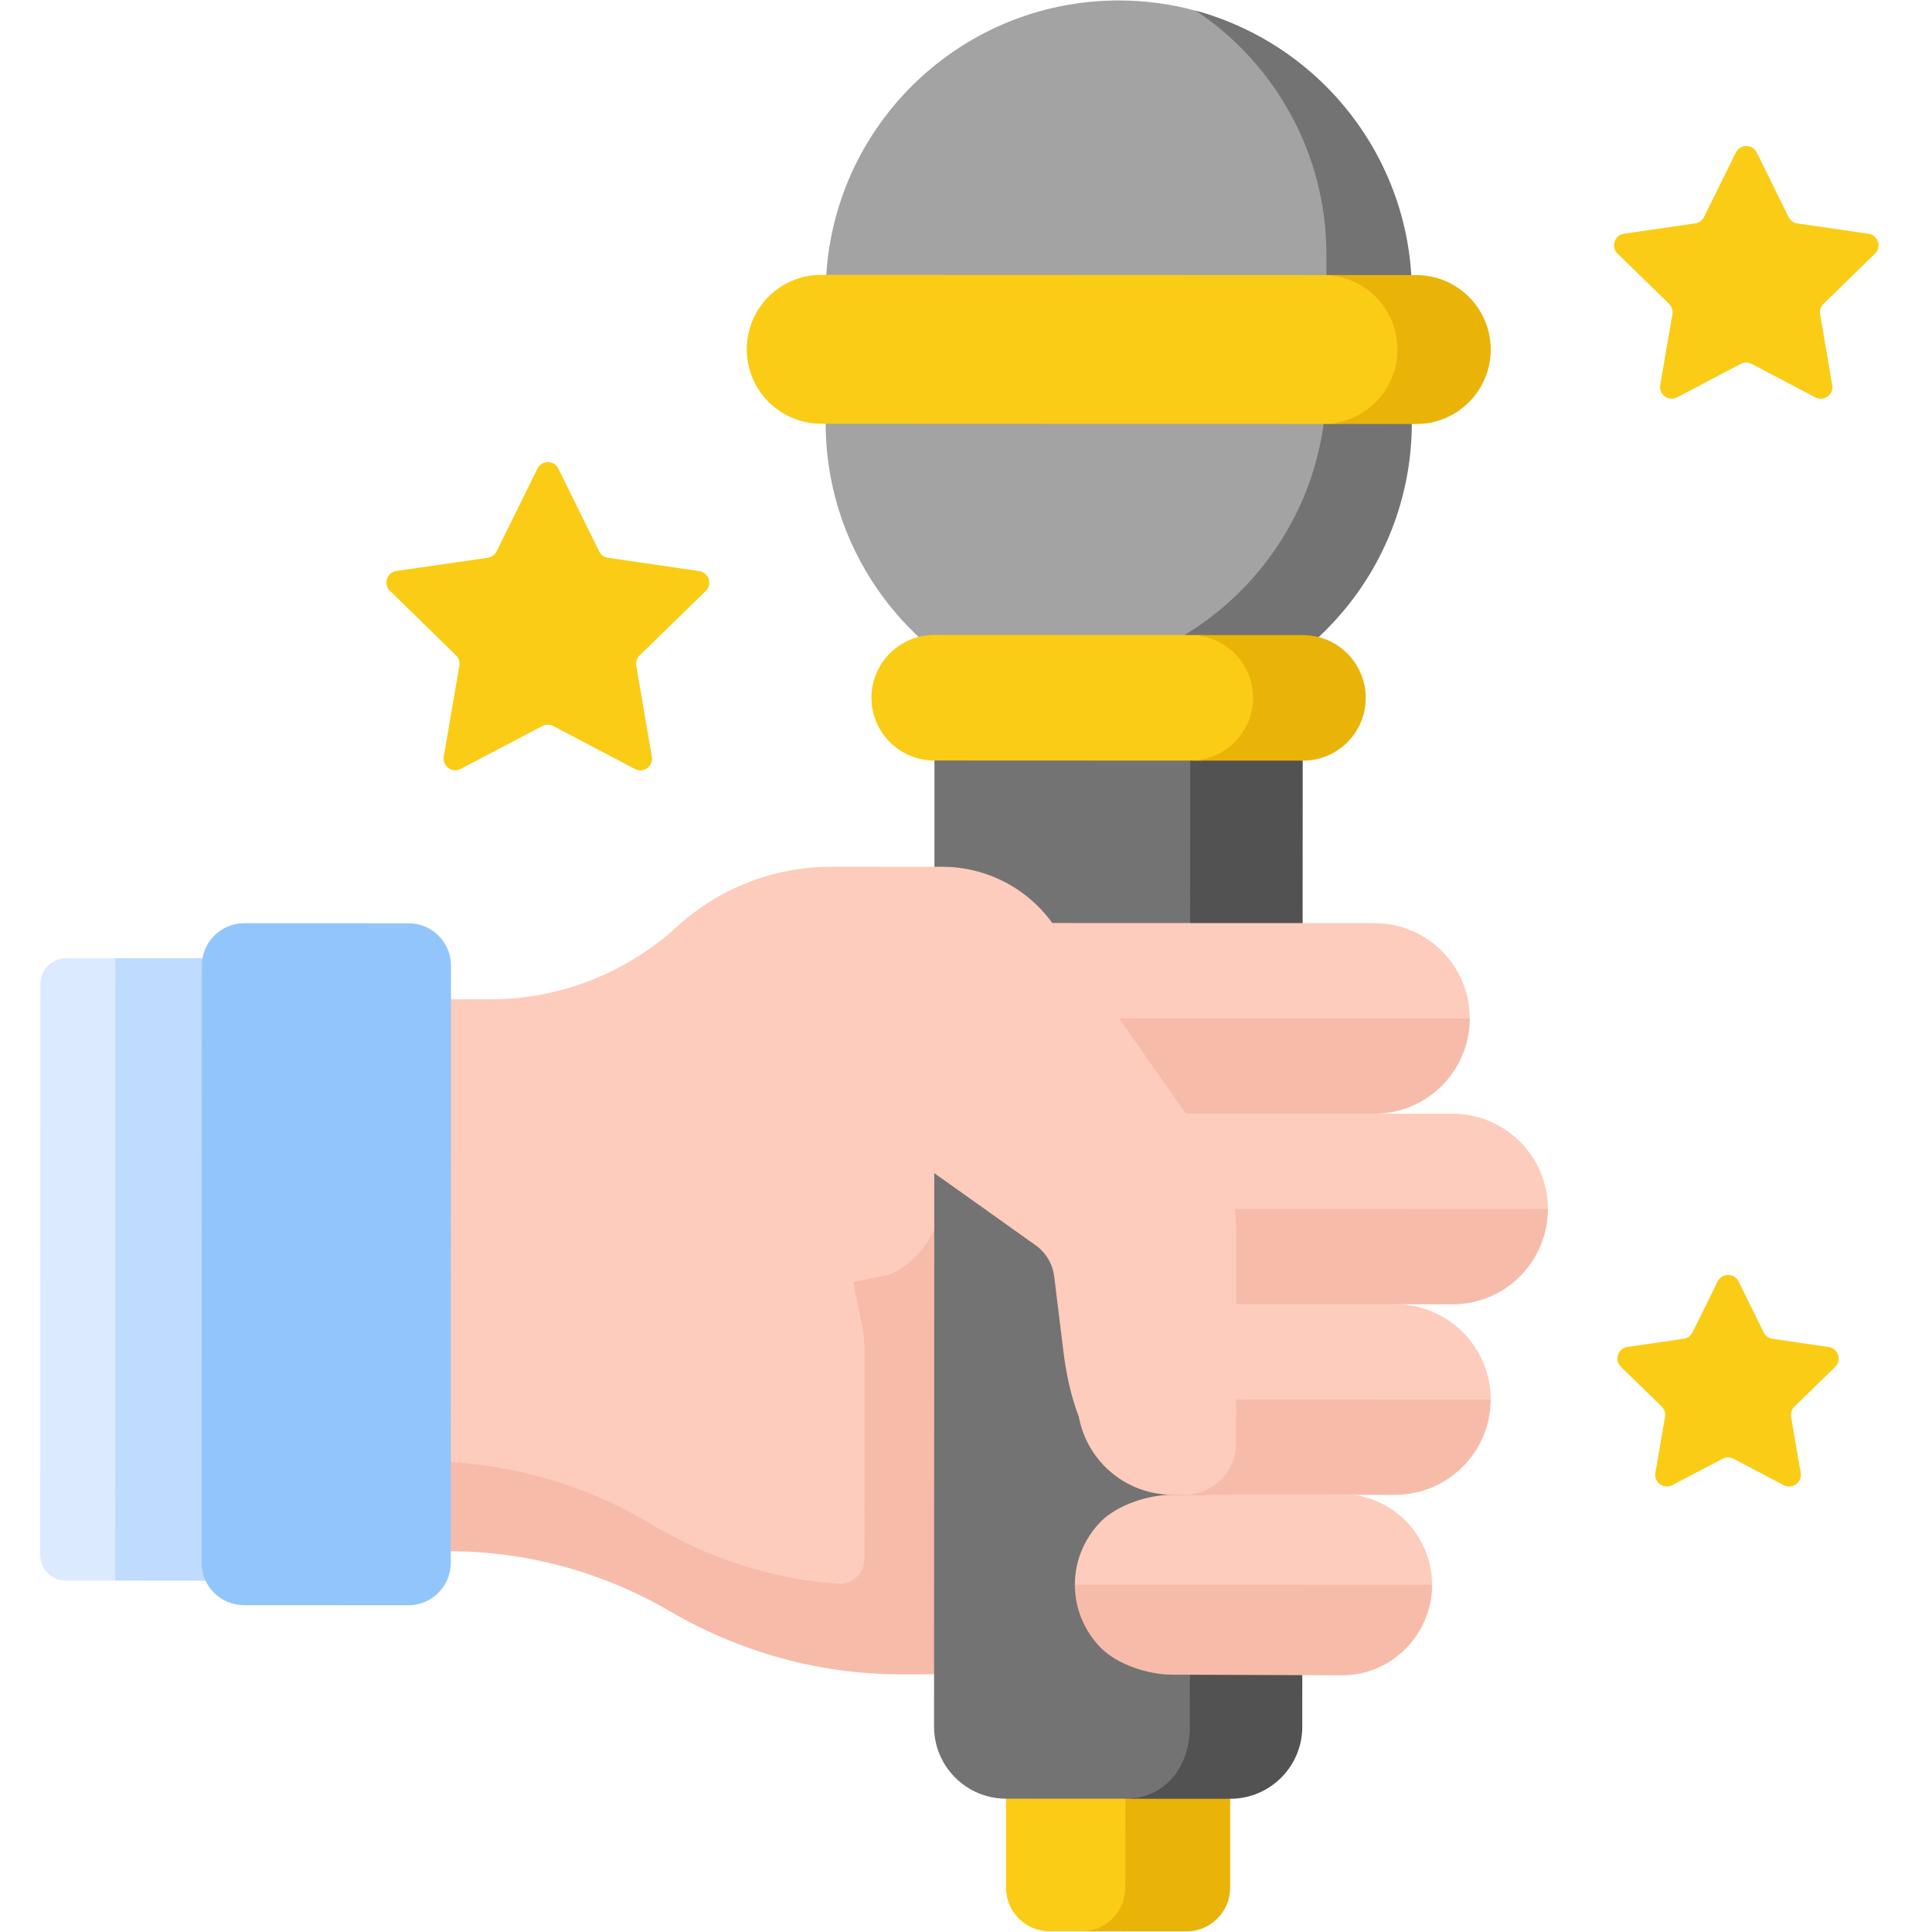
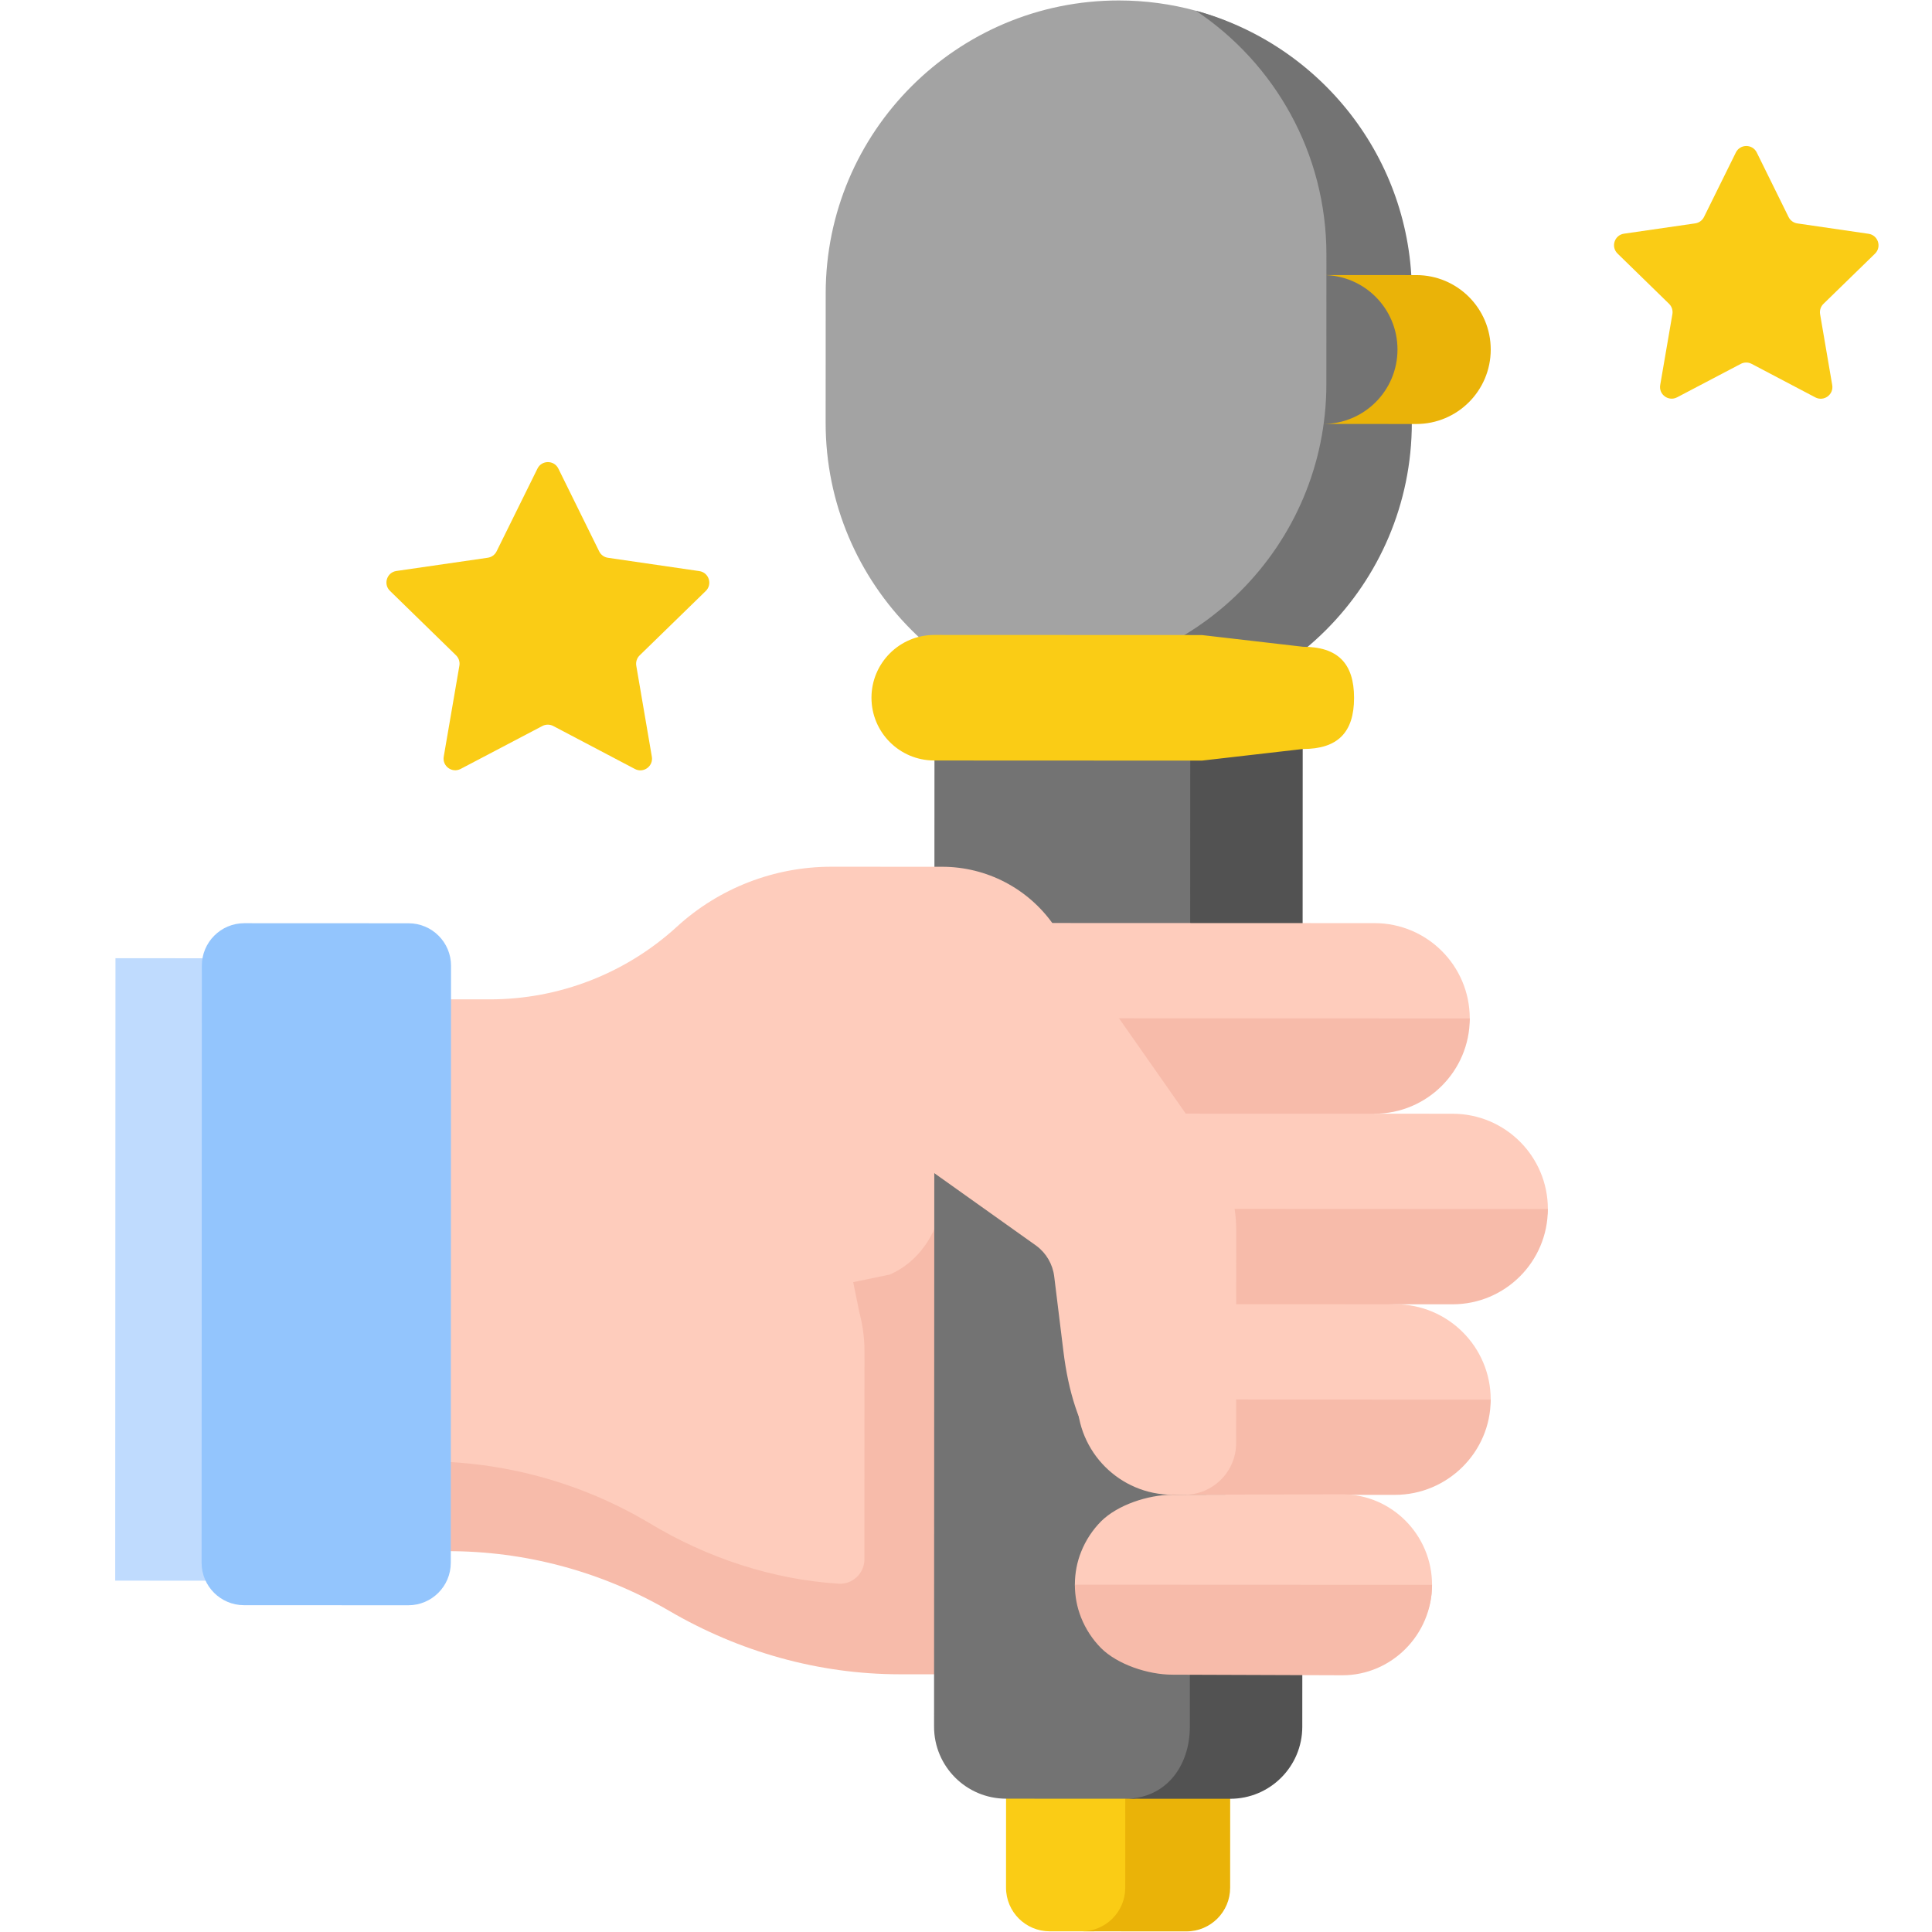
<svg xmlns="http://www.w3.org/2000/svg" width="717" height="717" viewBox="0 0 717 717" fill="none">
  <path d="M451.554 655.65L452.826 695.408C452.822 704.353 448.697 713.076 439.75 713.072L405.881 716.755L389.547 716.748C380.602 716.744 373.352 709.488 373.356 700.543L373.375 656.537L451.554 655.65Z" fill="#FACC15" />
  <path d="M417.619 656.558L417.601 700.564C417.597 709.509 410.341 716.758 401.396 716.755L440.326 716.771C449.271 716.775 456.526 709.525 456.53 700.58L456.549 656.574L417.619 656.558Z" fill="#EAB308" />
  <path d="M415.136 265.675C355.063 265.649 306.385 216.931 306.41 156.857L306.43 108.897C306.456 48.824 355.174 0.146 415.248 0.171C425.134 0.175 434.708 1.51 443.81 3.985C490.019 16.55 512.922 58.796 512.901 108.983L512.881 156.944C512.855 217.017 475.208 265.7 415.136 265.675Z" fill="#A3A3A3" />
  <path d="M443.812 3.983C473.032 23.495 492.277 56.78 492.261 94.553L492.24 142.515C492.215 202.587 443.496 251.266 383.424 251.24C373.537 251.236 363.968 249.888 354.866 247.413C372.117 258.932 392.839 265.663 415.138 265.672C475.21 265.698 523.929 217.02 523.954 156.946L523.975 108.987C523.996 58.801 490.02 16.551 443.812 3.983Z" fill="#737373" />
-   <path d="M525.602 154.466L495.322 157.337L304.763 157.256C289.504 157.249 277.138 144.875 277.145 129.614C277.151 114.355 289.526 101.99 304.786 101.996L496.788 102.077L525.622 107.857C540.881 107.863 547.482 114.468 547.475 129.729C547.467 144.989 540.861 154.472 525.602 154.466Z" fill="#FACC15" />
  <path d="M525.62 102.093L491.016 102.078C506.275 102.085 518.64 114.459 518.634 129.72C518.627 144.979 506.253 157.344 490.992 157.338L525.596 157.352C540.855 157.359 553.231 144.995 553.238 129.734C553.243 114.474 540.879 102.099 525.62 102.093Z" fill="#EAB308" />
-   <path d="M132.277 554.409L42.76 586.605L24.455 586.597C19.183 586.595 14.912 582.32 14.914 577.048L15.004 365.146C15.006 359.875 19.281 355.603 24.553 355.606L42.858 355.613L132.352 375.727L132.277 554.409Z" fill="#DBEAFE" />
  <path d="M132.353 355.651L42.852 355.613L42.754 586.606L132.255 586.644L132.353 355.651Z" fill="#BFDBFE" />
  <path d="M489.411 431.363C424.084 451.979 387.04 402.112 365.523 342.734L251.204 343.924C232.243 361.273 207.474 370.89 181.775 370.879L144.804 370.863C139.741 370.861 135.635 374.964 135.633 380.026L135.564 542.335L140.139 561.931C140.137 567.021 144.28 571.138 149.37 571.102L170.441 571.087C199.882 570.99 224.215 578.881 249.523 593.926C274.654 608.865 303.346 616.756 332.58 616.768L489.332 616.834L489.411 431.363Z" fill="#FECCBC" />
  <path d="M374.096 444.546L350.14 439.204C350.282 456.4 340.834 468.493 330.151 473.025L316.644 475.833L318.912 486.999C320.19 491.778 320.835 496.705 320.833 501.652L320.801 578.679C320.798 583.891 316.412 588.071 311.211 587.738C286.828 586.175 262.595 578.304 240.881 565.176C215.572 550.141 186.656 542.238 157.208 542.33L135.558 542.338L135.548 566.525C135.545 571.609 139.692 575.724 144.777 575.692L165.857 575.666C194.855 575.573 223.348 583.226 248.384 597.833C274.381 613.002 303.792 621.344 333.89 621.357L374.019 621.374L374.094 444.546L374.096 444.546Z" fill="#F7BBAA" />
  <path d="M477.712 245.341L346.812 245.285L346.645 640.768C346.639 655.538 358.606 667.517 373.377 667.523L420.817 667.543L452.233 661.789C467.003 661.795 478.981 649.827 478.987 635.057L478.994 620.317L477.712 245.341Z" fill="#737373" />
  <path d="M441.739 245.327L441.577 626.071L441.571 640.811C441.565 655.581 432.552 667.551 417.618 667.544L456.547 667.561C471.318 667.567 483.296 655.599 483.302 640.829L483.308 626.089L483.469 245.344L441.739 245.327Z" fill="#525252" />
  <path d="M435.175 477.132L517.88 484.042C537.409 484.05 553.236 499.888 553.227 519.419C553.225 525.704 537.383 550.191 517.852 550.183L435.142 554.732C415.612 554.723 399.786 538.885 399.795 519.354C399.803 499.825 415.645 477.124 435.175 477.132Z" fill="#FECCBC" />
  <path d="M507.065 431.374L507.075 408.293L510.078 408.734C529.608 408.742 545.45 385.444 545.453 377.97C545.462 358.44 529.637 342.601 510.106 342.593L384.543 342.539L365.523 342.737C387.041 402.115 441.74 451.989 507.065 431.374Z" fill="#FECCBC" />
  <path d="M404.805 390.355L510.083 413.318L539.096 413.33C558.626 413.339 574.452 429.177 574.443 448.708C574.439 458.038 558.599 479.48 539.068 479.472L419.082 484.004L404.805 390.355Z" fill="#FECCBC" />
  <path d="M510.077 413.316C529.606 413.325 545.446 397.5 545.454 377.969L407.062 377.91L430.461 413.282L510.077 413.316Z" fill="#F7BBAA" />
  <path d="M419.073 483.998L539.057 484.049C558.587 484.057 574.426 468.233 574.434 448.702L411.93 448.633L419.073 483.998Z" fill="#F7BBAA" />
  <path d="M429.867 519.371L553.216 519.423C553.208 538.949 537.178 554.776 517.651 554.768L435.134 554.733L429.867 519.371Z" fill="#F7BBAA" />
  <path d="M498.167 616.429L435.106 616.207C425.926 616.204 418.194 614.117 412.158 608.112C408.982 604.898 406.442 601.047 404.748 596.774C403.248 593.014 398.906 592.429 398.908 588.121L398.908 588.085C398.909 583.777 399.723 579.664 401.226 575.904C402.921 571.632 405.467 567.785 408.646 564.573C414.687 558.573 425.952 554.73 435.132 554.733L498.194 554.566C516.573 554.573 531.466 569.779 531.458 588.158C531.45 606.539 516.545 616.437 498.167 616.429Z" fill="#FECCBC" />
  <path d="M498.164 621.726L435.102 621.505C425.922 621.501 414.66 617.648 408.624 611.643C405.448 608.429 402.908 604.579 401.214 600.306C399.714 596.545 398.904 592.431 398.906 588.123L398.906 588.105L531.455 588.162C531.449 606.541 516.541 621.734 498.164 621.726Z" fill="#F7BBAA" />
  <path d="M251.201 343.925C266.864 329.593 287.329 321.648 308.558 321.657L349.698 321.675C366.135 321.682 381.536 329.703 390.964 343.168L449.341 426.547C455.492 435.333 458.791 445.802 458.786 456.528L458.753 535.555C458.748 546.149 450.156 554.735 439.561 554.73C410.368 554.718 398.225 530.582 394.665 501.607L391.236 473.706C390.679 469.174 388.29 465.068 384.625 462.346L346.722 435.368L251.201 343.925Z" fill="#FECCBC" />
  <path d="M151.528 595.742L90.563 595.716C81.862 595.713 74.81 588.655 74.814 579.953L74.907 358.37C74.911 349.668 81.969 342.616 90.67 342.62L151.635 342.646C160.337 342.649 167.389 349.707 167.385 358.409L167.291 579.993C167.287 588.694 160.23 595.746 151.528 595.742Z" fill="#93C5FD" />
  <path d="M483.539 277.967L446.049 282.276L346.706 282.234C333.84 282.229 323.414 271.794 323.42 258.929C323.425 246.063 333.86 235.637 346.725 235.643L446.069 235.685L483.555 240.026C496.42 240.032 502.523 246.139 502.517 259.004C502.512 271.87 496.404 277.972 483.539 277.967Z" fill="#FACC15" />
-   <path d="M483.563 235.701L441.75 235.684C454.615 235.689 465.041 246.124 465.036 258.989C465.03 271.855 454.596 282.28 441.73 282.275L483.543 282.293C496.409 282.298 506.843 271.872 506.849 259.007C506.854 246.141 496.429 235.707 483.563 235.701Z" fill="#EAB308" />
  <path d="M201.288 269.429L170.956 285.36C167.781 287.027 164.074 284.33 164.681 280.797L170.487 247.03C170.729 245.627 170.264 244.195 169.245 243.202L144.721 219.275C142.154 216.771 143.573 212.412 147.122 211.899L181.03 206.986C182.439 206.782 183.657 205.897 184.288 204.622L199.463 173.904C201.051 170.689 205.636 170.691 207.22 173.907L222.37 204.638C222.999 205.914 224.217 206.8 225.626 207.005L259.53 211.946C263.078 212.464 264.492 216.823 261.924 219.325L237.38 243.23C236.36 244.223 235.894 245.655 236.134 247.058L241.912 280.83C242.516 284.364 238.806 287.057 235.633 285.387L205.314 269.431C204.054 268.767 202.549 268.766 201.288 269.429Z" fill="#FACC15" />
  <path d="M650.066 135.039L673.694 147.473C676.867 149.142 680.576 146.449 679.972 142.915L675.471 116.598C675.23 115.195 675.697 113.764 676.717 112.771L695.843 94.142C698.412 91.64 696.997 87.279 693.448 86.763L667.028 82.912C665.62 82.707 664.402 81.821 663.772 80.545L651.967 56.598C650.382 53.382 645.797 53.38 644.21 56.595L632.384 80.531C631.753 81.807 630.534 82.692 629.126 82.896L602.702 86.724C599.154 87.239 597.736 91.597 600.301 94.101L619.412 112.746C620.431 113.74 620.896 115.172 620.655 116.575L616.131 142.888C615.524 146.422 619.231 149.118 622.405 147.451L646.044 135.037C647.301 134.376 648.806 134.376 650.066 135.039Z" fill="#FACC15" />
-   <path d="M639.293 541.356L620.614 551.165C617.44 552.832 613.733 550.136 614.34 546.602L617.916 525.808C618.157 524.405 617.692 522.973 616.673 521.979L601.57 507.246C599.003 504.742 600.423 500.382 603.971 499.869L624.852 496.844C626.26 496.64 627.479 495.755 628.11 494.48L637.455 475.564C639.042 472.349 643.627 472.351 645.212 475.567L654.541 494.491C655.171 495.767 656.389 496.653 657.797 496.858L678.675 499.901C682.223 500.419 683.638 504.778 681.07 507.28L665.955 522C664.935 522.993 664.469 524.425 664.709 525.828L668.267 546.625C668.871 550.159 665.162 552.852 661.989 551.183L643.318 541.357C642.059 540.693 640.553 540.693 639.293 541.356Z" fill="#FACC15" />
</svg>